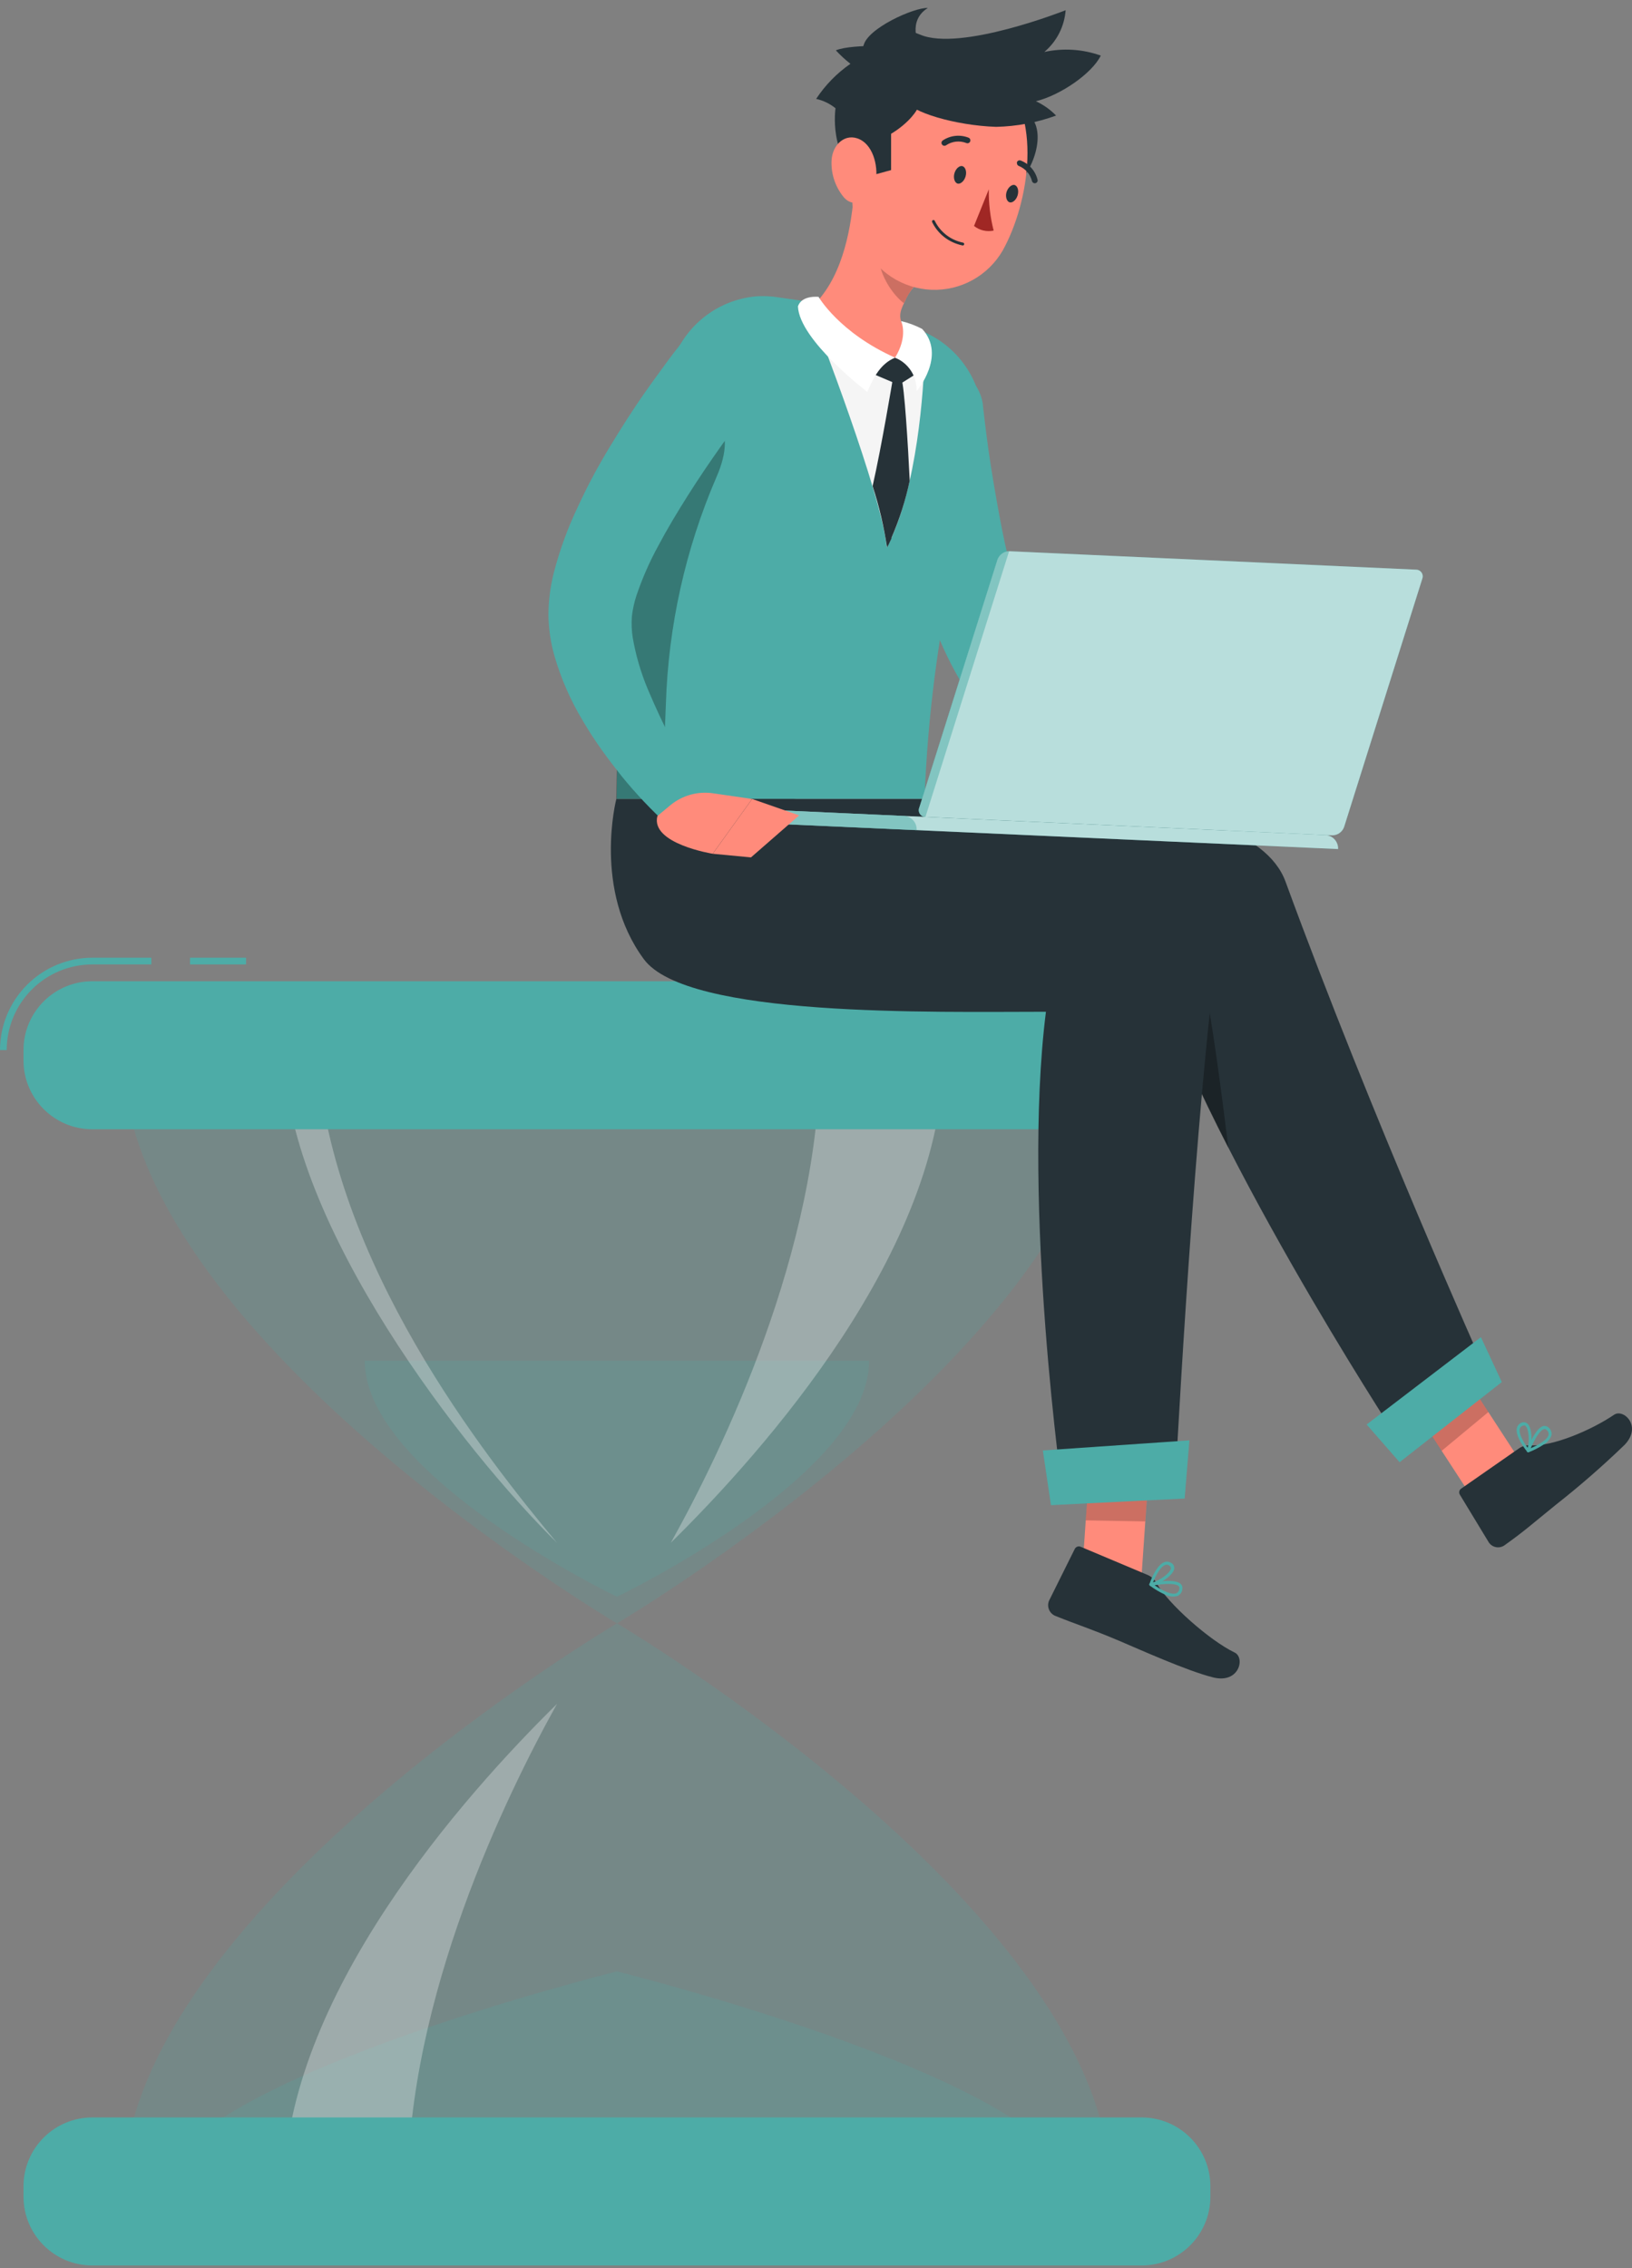
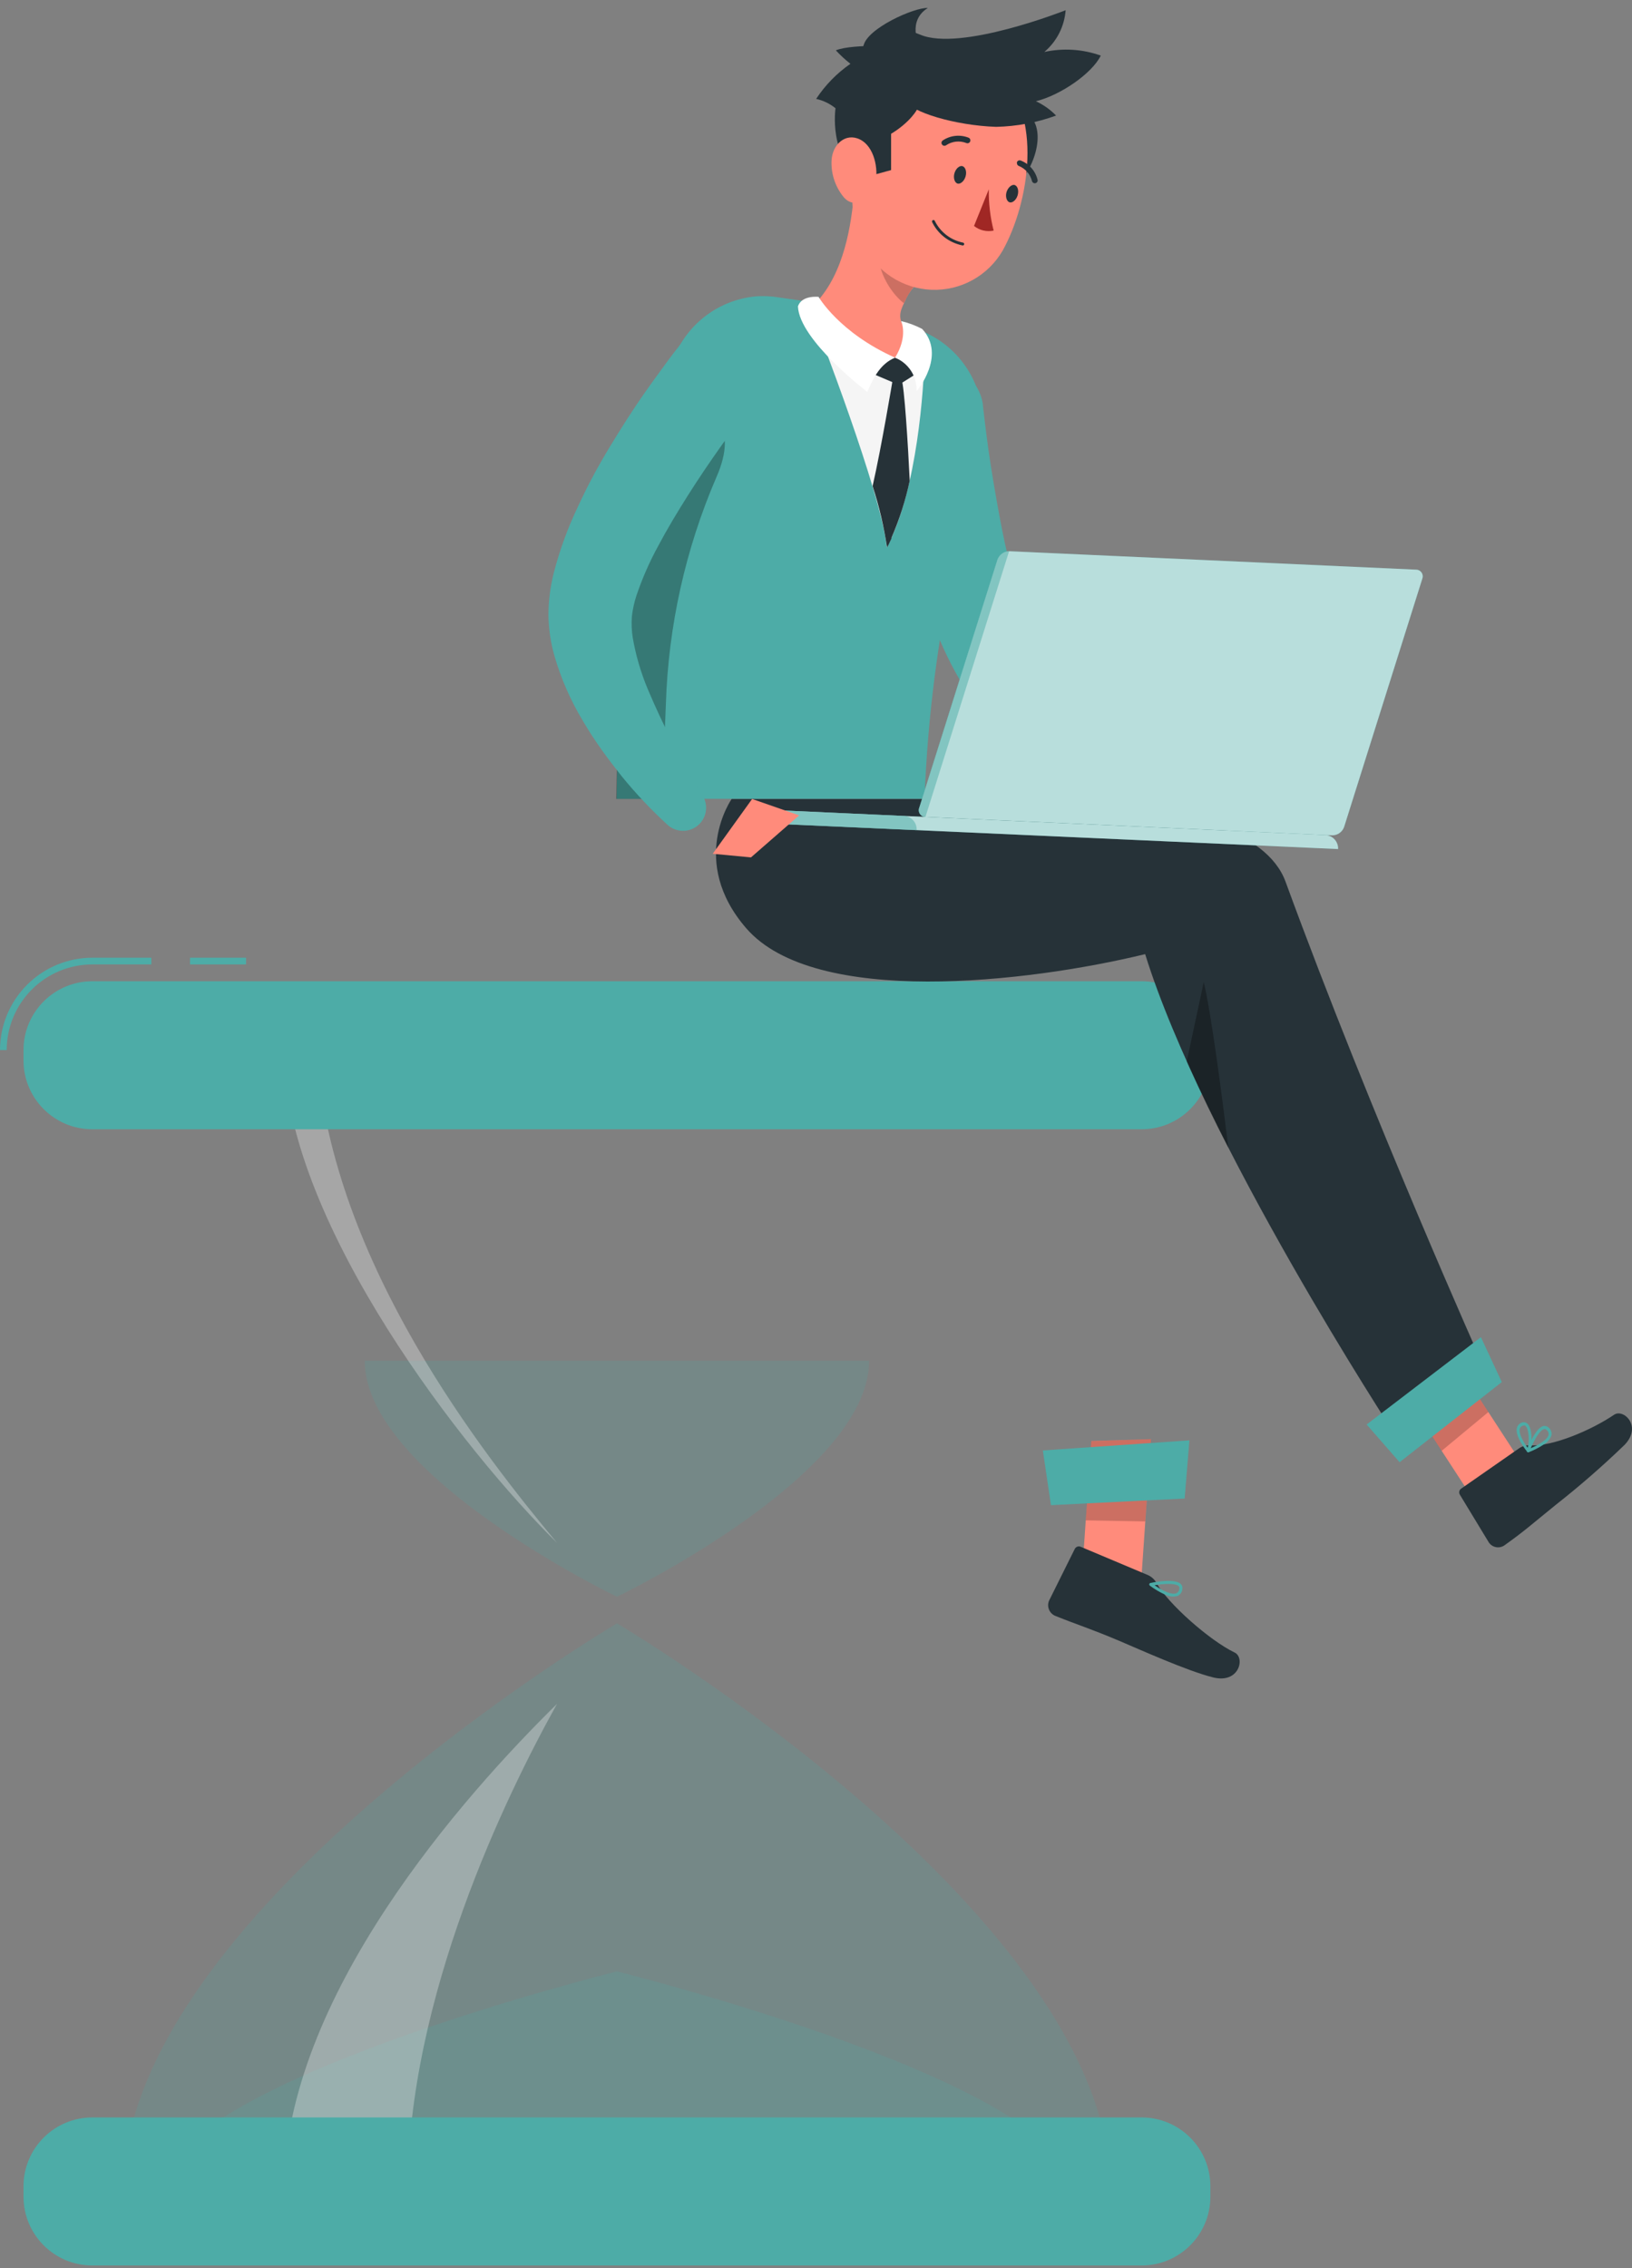
<svg xmlns="http://www.w3.org/2000/svg" width="131" height="182" viewBox="0 0 131 182" fill="none">
  <rect x="0" y="0" width="131" height="182" fill="#808080" stroke="none" />
  <path opacity="0.2" d="M49.523 130.259C49.523 130.259 89.168 153.667 89.168 175.844H9.866C9.872 153.667 49.523 130.259 49.523 130.259Z" fill="#4DACA7" />
  <path opacity="0.2" d="M49.524 158.188C49.524 158.188 86.132 167.256 86.132 175.845H12.915C12.915 167.256 49.524 158.188 49.524 158.188Z" fill="#4DACA7" />
  <path opacity="0.3" d="M44.71 136.722C37.265 144.043 22.797 160.265 22.797 175.844H32.718C32.718 160.265 40.637 144.043 44.71 136.722Z" fill="white" />
-   <path opacity="0.2" d="M49.523 130.26C49.523 130.26 89.168 106.852 89.168 84.675H9.866C9.872 106.852 49.523 130.26 49.523 130.26Z" fill="#4DACA7" />
  <path opacity="0.2" d="M49.523 128.123C49.523 128.123 69.764 118.413 69.764 109.188H29.277C29.277 118.397 49.523 128.123 49.523 128.123Z" fill="#4DACA7" />
-   <path opacity="0.3" d="M53.843 123.797C61.282 116.476 75.734 100.254 75.734 84.675H65.814C65.835 100.254 57.932 116.476 53.843 123.797Z" fill="white" />
  <path opacity="0.3" d="M44.71 123.797C37.265 116.476 23.158 98.377 22.797 84.675H25.44C26.681 101.382 38.819 116.714 44.71 123.797Z" fill="white" />
  <path d="M15.255 76.847H19.749V77.386H15.255V76.847Z" fill="#4DACA7" />
  <path d="M-0.001 84.259H0.538C0.54 82.438 1.263 80.691 2.551 79.403C3.838 78.114 5.584 77.389 7.406 77.386H12.148V76.847H7.406C5.441 76.851 3.559 77.633 2.171 79.023C0.783 80.412 0.001 82.295 -0.001 84.259Z" fill="#4DACA7" />
  <path d="M7.411 78.735H91.633C94.684 78.735 97.157 81.208 97.157 84.259V85.09C97.157 88.141 94.684 90.614 91.633 90.614H7.411C4.361 90.614 1.887 88.141 1.887 85.09V84.259C1.887 81.208 4.361 78.735 7.411 78.735Z" fill="#4DACA7" />
  <path d="M7.411 169.905H91.633C94.684 169.905 97.157 172.378 97.157 175.429V176.26C97.157 179.311 94.684 181.784 91.633 181.784H7.411C4.361 181.784 1.887 179.311 1.887 176.26V175.429C1.887 172.378 4.361 169.905 7.411 169.905Z" fill="#4DACA7" />
  <path d="M119.044 121.515L122.701 118.267L116.465 108.691L112.807 111.934L119.044 121.515Z" fill="#FF8B7B" />
  <path d="M121.946 116.206L117.296 119.443C117.256 119.468 117.222 119.5 117.195 119.538C117.168 119.576 117.148 119.619 117.138 119.665C117.127 119.71 117.126 119.758 117.134 119.804C117.141 119.85 117.158 119.894 117.183 119.934L119.513 123.775C119.648 123.968 119.852 124.1 120.083 124.144C120.315 124.187 120.554 124.138 120.749 124.007C122.367 122.858 122.966 122.297 124.903 120.732C126.817 119.228 128.653 117.627 130.405 115.936C131.84 114.447 130.324 113.007 129.564 113.519C127.767 114.739 124.644 116.082 122.836 115.974C122.522 115.949 122.209 116.031 121.946 116.206Z" fill="#263238" />
  <path opacity="0.2" d="M112.814 111.939L116.471 108.691L119.471 113.304L115.721 116.417L112.814 111.939Z" fill="black" />
  <path d="M75.602 64.105C75.602 64.105 100.148 62.427 103.19 70.746C110.112 89.659 119.115 109.722 119.115 109.722L111.881 114.96C111.881 114.96 96.587 91.574 91.921 76.561C82.48 78.854 65.411 80.812 59.914 74.5C55.221 69.106 58.733 64.105 58.733 64.105H75.602Z" fill="#263238" />
  <path opacity="0.3" d="M96.623 78.805C97.195 81.114 98.063 87.728 98.603 92.114C97.41 89.805 96.277 87.463 95.258 85.176L96.623 78.805Z" fill="black" />
  <path d="M112.344 117.329L120.549 110.898L118.871 107.294L109.7 114.302L112.344 117.329Z" fill="#4DACA7" />
  <path d="M123.914 115.91C123.534 116.157 123.129 116.365 122.706 116.53C122.685 116.537 122.662 116.539 122.641 116.534C122.619 116.529 122.599 116.518 122.583 116.502C122.567 116.486 122.556 116.466 122.551 116.444C122.546 116.423 122.548 116.4 122.555 116.379C122.625 116.196 123.24 114.583 123.882 114.426C123.956 114.409 124.032 114.411 124.105 114.432C124.178 114.453 124.244 114.492 124.297 114.545C124.388 114.616 124.458 114.71 124.5 114.817C124.543 114.924 124.557 115.04 124.54 115.154C124.431 115.474 124.208 115.743 123.914 115.91ZM122.873 116.206C123.72 115.839 124.249 115.435 124.308 115.127C124.317 115.052 124.306 114.976 124.276 114.907C124.246 114.837 124.197 114.778 124.136 114.734C124.111 114.707 124.079 114.687 124.044 114.677C124.009 114.666 123.972 114.665 123.936 114.674C123.591 114.761 123.143 115.564 122.873 116.206Z" fill="#4DACA7" />
  <path d="M122.735 116.514C122.717 116.519 122.698 116.519 122.681 116.514C122.661 116.516 122.64 116.513 122.621 116.505C122.603 116.498 122.586 116.486 122.573 116.47C122.535 116.427 121.618 115.3 121.753 114.604C121.771 114.515 121.809 114.431 121.864 114.359C121.919 114.287 121.99 114.229 122.071 114.188C122.154 114.137 122.252 114.113 122.349 114.122C122.447 114.131 122.538 114.171 122.611 114.237C123.021 114.62 123.004 115.915 122.762 116.449C122.758 116.472 122.749 116.495 122.735 116.514ZM122.136 114.447C122.097 114.473 122.063 114.507 122.037 114.545C122.012 114.584 121.994 114.628 121.985 114.674C121.904 115.084 122.341 115.791 122.627 116.179C122.778 115.64 122.729 114.679 122.465 114.431C122.411 114.383 122.336 114.334 122.179 114.431L122.136 114.447Z" fill="#4DACA7" />
  <path d="M86.795 127.174L91.516 128.118L92.39 115.478L87.594 115.629L86.795 127.174Z" fill="#FF8B7B" />
  <path d="M92.157 126.391L86.763 124.12C86.719 124.099 86.671 124.086 86.621 124.083C86.572 124.08 86.523 124.087 86.477 124.104C86.43 124.121 86.388 124.146 86.352 124.18C86.316 124.213 86.287 124.253 86.266 124.298L84.206 128.441C84.111 128.666 84.109 128.918 84.199 129.144C84.288 129.37 84.463 129.551 84.686 129.65C86.574 130.41 87.513 130.675 89.881 131.678C91.337 132.293 95.275 134.073 97.379 134.597C99.483 135.12 99.958 133.011 99.106 132.601C97.088 131.63 93.743 128.668 92.843 127.033C92.689 126.751 92.449 126.526 92.157 126.391Z" fill="#263238" />
  <path d="M93.501 127.945C93.076 127.751 92.673 127.512 92.298 127.233C92.279 127.219 92.265 127.199 92.257 127.178C92.248 127.156 92.246 127.132 92.249 127.109C92.256 127.086 92.268 127.066 92.285 127.05C92.302 127.033 92.324 127.022 92.347 127.017C92.541 126.974 94.289 126.623 94.78 127.098C94.835 127.152 94.876 127.22 94.898 127.295C94.92 127.369 94.922 127.449 94.904 127.524C94.892 127.641 94.849 127.752 94.78 127.847C94.71 127.942 94.617 128.017 94.51 128.064C94.171 128.151 93.811 128.108 93.501 127.945ZM92.676 127.201C93.458 127.74 94.1 127.972 94.418 127.848C94.489 127.815 94.55 127.764 94.594 127.699C94.637 127.635 94.662 127.559 94.666 127.481C94.677 127.444 94.677 127.406 94.668 127.369C94.658 127.332 94.639 127.298 94.612 127.271C94.348 127.017 93.377 127.082 92.676 127.201Z" fill="#4DACA7" />
-   <path d="M92.323 127.249C92.305 127.24 92.288 127.227 92.275 127.211C92.266 127.194 92.261 127.174 92.261 127.155C92.261 127.135 92.266 127.116 92.275 127.098C92.275 127.039 92.771 125.615 93.451 125.35C93.538 125.315 93.632 125.302 93.726 125.31C93.82 125.318 93.91 125.349 93.99 125.399C94.085 125.441 94.162 125.514 94.209 125.607C94.256 125.699 94.27 125.804 94.249 125.906C94.141 126.445 93.003 127.174 92.404 127.255C92.377 127.263 92.348 127.261 92.323 127.249ZM93.796 125.582C93.751 125.564 93.704 125.554 93.656 125.554C93.608 125.554 93.56 125.564 93.515 125.582C93.111 125.739 92.739 126.51 92.555 126.974C93.095 126.796 93.92 126.24 93.99 125.863C93.99 125.793 93.99 125.701 93.844 125.615L93.796 125.582Z" fill="#4DACA7" />
  <path opacity="0.2" d="M87.588 115.634L92.39 115.478L91.931 122.081L87.151 121.995L87.588 115.634Z" fill="black" />
-   <path d="M63.678 64.105C63.678 64.105 98.744 67.422 97.481 77.98C95.636 93.209 94.288 119.875 94.288 119.875L85.349 120.225C85.349 120.225 81.993 96.78 83.957 81.184C74.878 81.184 55.155 81.664 51.686 76.971C47.57 71.403 49.474 64.105 49.474 64.105H63.678Z" fill="#263238" />
  <path d="M84.361 120.776L95.091 120.242L95.474 115.575L83.708 116.384L84.361 120.776Z" fill="#4DACA7" />
  <path d="M71.463 33.187C71.538 34.153 71.625 35.011 71.743 35.912C71.862 36.813 71.975 37.692 72.116 38.582C72.375 40.357 72.731 42.121 73.13 43.896C73.529 45.671 74.02 47.44 74.635 49.226C75.259 51.104 76.078 52.912 77.079 54.62C77.676 55.625 78.401 56.548 79.237 57.366C79.458 57.573 79.69 57.768 79.933 57.949C80.154 58.132 80.375 58.289 80.602 58.445C81.033 58.749 81.481 59.029 81.945 59.282C83.656 60.212 85.465 60.949 87.34 61.477C88.23 61.752 89.125 61.973 90.037 62.173C90.948 62.373 91.817 62.545 92.734 62.685C94.519 62.978 96.321 63.158 98.129 63.225C98.575 63.244 99.012 63.101 99.36 62.822C99.708 62.543 99.944 62.147 100.023 61.708C100.102 61.269 100.019 60.816 99.79 60.434C99.561 60.051 99.201 59.764 98.776 59.627L98.706 59.6C95.543 58.599 92.439 57.417 89.411 56.061C88.019 55.431 86.686 54.676 85.43 53.806C85.144 53.601 84.89 53.391 84.631 53.18C84.513 53.078 84.389 52.975 84.286 52.867C84.191 52.781 84.1 52.689 84.016 52.592C83.658 52.159 83.35 51.687 83.099 51.184C82.445 49.855 81.919 48.465 81.529 47.035C81.092 45.52 80.715 43.939 80.402 42.331C80.089 40.724 79.808 39.095 79.544 37.444C79.28 35.793 79.08 34.11 78.897 32.545V32.454C78.762 31.508 78.266 30.651 77.514 30.061C76.762 29.471 75.812 29.195 74.861 29.29C73.91 29.384 73.032 29.843 72.411 30.569C71.79 31.295 71.474 32.233 71.528 33.187H71.463Z" fill="#4DACA7" />
  <path d="M97.951 58.656L100.648 58.824L98.491 63.787C98.491 63.787 93.824 63.684 93.921 61.386L94.763 60.307C95.148 59.823 95.631 59.425 96.181 59.141C96.73 58.856 97.333 58.691 97.951 58.656Z" fill="#FF8B7B" />
  <path d="M103.604 59.233L101.274 63.797H98.496L100.654 58.834L103.604 59.233Z" fill="#FF8B7B" />
  <path d="M71.853 25.538L66.637 24.459L62.483 23.86C61.889 23.763 61.286 23.736 60.686 23.779C59.092 23.924 57.58 24.552 56.352 25.578C55.124 26.605 54.238 27.982 53.813 29.525C52.772 33.301 51.834 37.935 51.116 42.04C50.113 47.743 49.595 56.309 49.498 64.099H74.211C74.75 49.992 77.75 40.902 78.769 35.265C79.076 33.563 78.815 31.807 78.027 30.268C77.238 28.729 75.966 27.491 74.405 26.747L71.853 25.538Z" fill="#4DACA7" />
  <path d="M74.21 28.64C74.151 30.96 73.671 39.23 71.183 43.928C70.747 39.526 65.519 26.126 65.519 26.126L74.21 28.64Z" fill="#F5F5F5" />
  <path opacity="0.3" d="M50.548 45.914C50.548 45.827 50.548 45.746 50.581 45.655L50.629 45.266C50.656 45.056 50.683 44.846 50.71 44.646L50.791 44.069L50.872 43.529C50.872 43.378 50.92 43.222 50.942 43.076C50.996 42.731 51.05 42.396 51.109 42.067C51.287 41.058 51.476 40.012 51.681 38.96V38.874C51.886 37.795 52.096 36.754 52.323 35.702V35.631C52.415 35.178 52.512 34.736 52.614 34.288L52.728 33.792L52.922 32.934L53.084 32.265L53.116 32.125C53.332 31.24 53.553 30.372 53.78 29.552L57.529 27.577C57.097 29.233 56.687 31.057 56.299 32.923C56.748 33.158 57.161 33.454 57.529 33.803C58.424 34.601 58.392 36.3 57.496 38.312C55.018 44.066 53.645 50.236 53.45 56.498C53.337 59.039 53.267 61.612 53.235 64.11H49.459C49.566 57.922 49.912 51.254 50.548 45.914Z" fill="black" />
  <path d="M68.577 15.142L70.698 18.379L73.578 22.776C73.207 23.154 72.906 23.594 72.688 24.076C72.149 25.155 71.728 25.932 73.956 27.448C74.431 27.771 74.447 28.284 74.339 28.85C74.21 29.541 73.799 30.264 71.404 29.837C69.089 29.392 66.977 28.221 65.373 26.493C64.575 25.689 64.758 25.09 65.529 24.259C67.709 21.913 68.362 18.163 68.577 15.142Z" fill="#FF8B7B" />
  <path d="M73.67 29.918L72.143 30.879L69.662 29.827C70.247 29.236 71.001 28.842 71.82 28.699C72.533 28.936 73.171 29.356 73.67 29.918Z" fill="#263238" />
  <path d="M71.847 28.699C70.708 29.169 70.137 30.226 69.619 31.445C69.619 31.445 64.165 27.313 64.051 24.588C64.343 23.66 65.707 23.822 65.707 23.822C65.707 23.822 67.369 26.703 71.847 28.699Z" fill="white" />
  <path d="M71.846 28.699C72.377 28.914 72.829 29.29 73.139 29.773C73.448 30.256 73.599 30.823 73.572 31.396C73.572 31.396 76 28.548 74.025 26.396C73.489 26.114 72.92 25.902 72.331 25.764C72.331 25.764 72.925 26.951 71.846 28.699Z" fill="white" />
  <path d="M71.662 30.431H72.358C72.585 30.819 72.897 35.88 73.022 38.572C72.688 40.143 72.198 41.677 71.559 43.151C71.562 43.169 71.562 43.188 71.559 43.206C71.522 43.292 71.484 43.373 71.441 43.454C71.365 43.615 71.29 43.777 71.204 43.928C70.954 42.257 70.566 40.61 70.044 39.003C70.756 35.885 71.662 30.431 71.662 30.431Z" fill="#263238" />
  <path opacity="0.2" d="M72.867 21.691L71.097 18.557C71.065 18.633 71.022 18.724 70.978 18.811C70.823 19.202 70.697 19.604 70.601 20.014C70.277 21.411 71.356 23.396 72.548 24.329C72.597 24.243 72.64 24.151 72.689 24.06C72.901 23.607 73.175 23.186 73.503 22.808L73.573 22.754L72.867 21.691Z" fill="black" />
  <path d="M81.487 14.959C81.913 13.044 78.865 10.395 78.865 10.395L82.474 9.138C84.103 10.309 83.046 13.648 81.487 14.959Z" fill="#263238" />
  <path d="M69.327 9.424C68.475 14.215 67.709 16.977 69.511 20.035C70.076 21.04 70.904 21.871 71.907 22.438C72.91 23.005 74.049 23.288 75.2 23.254C76.352 23.221 77.473 22.873 78.441 22.249C79.409 21.624 80.188 20.747 80.694 19.712C82.717 15.763 83.769 8.599 79.653 5.454C78.781 4.75 77.739 4.289 76.632 4.115C75.525 3.941 74.392 4.061 73.346 4.464C72.3 4.866 71.379 5.536 70.673 6.406C69.968 7.277 69.504 8.318 69.327 9.424Z" fill="#FF8B7B" />
  <path d="M69.262 14.269L71.528 13.648V10.735C71.528 10.735 74.392 9.117 73.95 7.094C73.73 5.956 73.422 4.838 73.027 3.749C73.027 3.749 68.485 3.458 67.093 4.04C67.454 4.431 67.845 4.792 68.264 5.119C67.174 5.873 66.24 6.829 65.512 7.935C66.081 8.062 66.613 8.319 67.066 8.685C67.066 8.685 66.473 12.683 69.262 14.269Z" fill="#263238" />
  <path d="M74.473 0.642C72.806 1.688 73.771 3.609 73.771 3.609L69.31 3.7C69.547 2.292 73.415 0.572 74.473 0.642Z" fill="#263238" />
  <path d="M72.731 8.075C73.049 8.971 76.664 10.071 79.96 10.179C81.603 10.144 83.229 9.837 84.772 9.273C84.307 8.795 83.758 8.406 83.153 8.124C85.144 7.633 87.663 5.885 88.359 4.461C86.906 3.942 85.336 3.841 83.828 4.17C84.321 3.753 84.727 3.242 85.02 2.667C85.314 2.092 85.49 1.464 85.538 0.82C85.538 0.82 77.101 4.164 73.853 2.778C70.325 1.267 67.644 4.1 69.963 6.257C72.283 8.415 72.731 8.075 72.731 8.075Z" fill="#263238" />
  <path d="M66.748 12.893C66.702 13.949 67.046 14.986 67.713 15.806C68.587 16.847 69.947 16.016 70.26 14.727C70.54 13.556 70.173 11.749 69.024 11.188C67.875 10.627 66.807 11.582 66.748 12.893Z" fill="#FF8B7B" />
  <path d="M76.619 13.88C76.501 14.258 76.619 14.63 76.835 14.722C77.051 14.813 77.374 14.576 77.499 14.182C77.623 13.789 77.499 13.432 77.283 13.341C77.067 13.249 76.743 13.481 76.619 13.88Z" fill="#263238" />
  <path d="M80.801 15.391C80.682 15.763 80.801 16.14 81.017 16.227C81.232 16.313 81.556 16.087 81.68 15.687C81.804 15.288 81.68 14.938 81.464 14.851C81.249 14.765 80.925 15.013 80.801 15.391Z" fill="#263238" />
  <path d="M79.371 15.191C79.354 16.307 79.484 17.421 79.76 18.503C79.486 18.561 79.203 18.558 78.93 18.494C78.658 18.43 78.403 18.306 78.184 18.131L79.371 15.191Z" fill="#A02724" />
  <path d="M76.814 19.571C76.381 19.426 75.981 19.196 75.639 18.894C75.296 18.592 75.017 18.224 74.818 17.813C74.808 17.784 74.808 17.752 74.82 17.724C74.832 17.696 74.855 17.674 74.883 17.662C74.897 17.655 74.912 17.652 74.927 17.652C74.942 17.651 74.957 17.654 74.971 17.66C74.985 17.665 74.998 17.673 75.009 17.684C75.02 17.694 75.028 17.707 75.034 17.721C75.253 18.167 75.572 18.557 75.966 18.86C76.36 19.163 76.818 19.371 77.305 19.469C77.32 19.472 77.335 19.478 77.347 19.487C77.36 19.496 77.371 19.507 77.379 19.52C77.387 19.534 77.392 19.548 77.394 19.563C77.397 19.579 77.396 19.594 77.392 19.609C77.385 19.638 77.367 19.664 77.342 19.68C77.317 19.696 77.286 19.702 77.257 19.695C77.107 19.664 76.959 19.622 76.814 19.571Z" fill="#263238" />
  <path d="M75.692 11.668C75.659 11.649 75.631 11.621 75.612 11.587C75.594 11.562 75.582 11.534 75.576 11.505C75.571 11.475 75.571 11.444 75.577 11.415C75.583 11.385 75.595 11.357 75.612 11.332C75.629 11.307 75.651 11.285 75.676 11.269C75.979 11.066 76.328 10.94 76.691 10.903C77.053 10.865 77.42 10.917 77.758 11.053C77.786 11.066 77.811 11.085 77.832 11.107C77.852 11.13 77.868 11.157 77.878 11.185C77.888 11.214 77.893 11.245 77.891 11.275C77.89 11.306 77.882 11.336 77.869 11.364C77.856 11.391 77.838 11.416 77.815 11.436C77.792 11.457 77.766 11.473 77.737 11.483C77.708 11.493 77.678 11.498 77.647 11.496C77.617 11.495 77.587 11.487 77.559 11.474C77.294 11.371 77.009 11.335 76.727 11.366C76.445 11.398 76.175 11.498 75.941 11.658C75.904 11.683 75.862 11.697 75.818 11.699C75.774 11.701 75.731 11.69 75.692 11.668Z" fill="#263238" />
  <path d="M81.632 13.119C81.622 13.082 81.622 13.043 81.632 13.006C81.656 12.95 81.701 12.905 81.758 12.882C81.814 12.858 81.878 12.858 81.934 12.882C82.274 13.014 82.576 13.227 82.813 13.504C83.05 13.781 83.216 14.112 83.294 14.468C83.295 14.524 83.276 14.578 83.241 14.621C83.205 14.665 83.155 14.693 83.1 14.703C83.045 14.712 82.988 14.701 82.941 14.671C82.893 14.642 82.858 14.597 82.841 14.543C82.773 14.266 82.64 14.009 82.453 13.793C82.265 13.579 82.028 13.412 81.762 13.308C81.726 13.29 81.695 13.264 81.672 13.231C81.649 13.197 81.636 13.159 81.632 13.119Z" fill="#263238" />
  <path d="M54.962 27.205C54.368 27.939 53.85 28.602 53.343 29.309C52.836 30.015 52.307 30.717 51.811 31.434C50.802 32.864 49.864 34.347 48.947 35.858C48.029 37.368 47.177 38.944 46.411 40.611C45.58 42.34 44.92 44.147 44.442 46.005C44.173 47.086 44.032 48.194 44.021 49.307C44.035 50.42 44.194 51.526 44.496 52.598C45.033 54.463 45.817 56.248 46.826 57.906C47.29 58.699 47.792 59.46 48.315 60.193C48.839 60.927 49.394 61.639 49.934 62.324C51.06 63.702 52.284 64.996 53.597 66.198C53.925 66.49 54.347 66.656 54.787 66.666C55.227 66.676 55.656 66.528 55.997 66.25C56.338 65.972 56.569 65.582 56.648 65.149C56.727 64.716 56.649 64.269 56.429 63.889L56.38 63.808C54.705 61.09 53.241 58.248 52 55.306C51.443 53.98 51.038 52.596 50.791 51.179C50.701 50.61 50.678 50.032 50.721 49.458C50.786 48.889 50.909 48.329 51.088 47.785C51.555 46.406 52.141 45.07 52.841 43.794C53.559 42.439 54.368 41.096 55.231 39.731C56.094 38.366 57.001 37.034 57.929 35.723L59.347 33.749C59.822 33.107 60.318 32.422 60.766 31.834L60.799 31.79C61.407 31.019 61.683 30.038 61.568 29.063C61.453 28.087 60.955 27.198 60.184 26.59C59.412 25.982 58.431 25.705 57.456 25.82C56.481 25.936 55.591 26.434 54.983 27.205H54.962Z" fill="#4DACA7" />
  <path d="M106.361 67.002L60.463 64.925C60.318 64.915 60.173 64.935 60.036 64.983C59.899 65.031 59.773 65.106 59.666 65.204C59.558 65.301 59.472 65.42 59.411 65.552C59.351 65.683 59.318 65.826 59.314 65.971L107.407 68.129C107.414 67.986 107.392 67.843 107.342 67.709C107.293 67.574 107.217 67.451 107.12 67.346C107.023 67.241 106.905 67.157 106.775 67.097C106.645 67.038 106.504 67.006 106.361 67.002Z" fill="#4DACA7" />
  <g opacity="0.6">
    <path d="M106.361 67.002L60.464 64.925C60.319 64.915 60.174 64.935 60.037 64.983C59.9 65.031 59.774 65.106 59.667 65.204C59.559 65.301 59.473 65.42 59.412 65.552C59.352 65.683 59.319 65.826 59.315 65.971L107.408 68.129C107.415 67.986 107.393 67.843 107.343 67.709C107.294 67.574 107.218 67.451 107.121 67.346C107.024 67.241 106.906 67.157 106.776 67.097C106.645 67.038 106.505 67.006 106.361 67.002Z" fill="white" />
  </g>
  <path d="M113.666 45.709L81.012 44.23C80.803 44.233 80.599 44.301 80.43 44.423C80.26 44.546 80.132 44.718 80.063 44.916L73.794 64.806C73.761 64.888 73.748 64.977 73.757 65.066C73.766 65.154 73.796 65.239 73.846 65.312C73.896 65.386 73.963 65.446 74.041 65.488C74.12 65.529 74.207 65.551 74.296 65.55L106.95 67.028C107.158 67.026 107.361 66.96 107.53 66.838C107.699 66.717 107.826 66.546 107.894 66.349L114.163 46.453C114.196 46.371 114.209 46.283 114.2 46.195C114.192 46.107 114.162 46.022 114.113 45.949C114.064 45.875 113.997 45.815 113.919 45.773C113.842 45.731 113.755 45.709 113.666 45.709Z" fill="#4DACA7" />
  <path opacity="0.6" d="M113.666 45.709L81.012 44.23C80.803 44.233 80.599 44.301 80.43 44.423C80.26 44.546 80.132 44.718 80.063 44.916L73.794 64.806C73.761 64.888 73.748 64.977 73.757 65.066C73.766 65.154 73.796 65.239 73.846 65.312C73.896 65.386 73.963 65.446 74.041 65.488C74.12 65.529 74.207 65.551 74.296 65.55L106.95 67.028C107.158 67.026 107.361 66.96 107.53 66.838C107.699 66.717 107.826 66.546 107.894 66.349L114.163 46.453C114.196 46.371 114.209 46.283 114.2 46.195C114.192 46.107 114.162 46.022 114.113 45.949C114.064 45.875 113.997 45.815 113.919 45.773C113.842 45.731 113.755 45.709 113.666 45.709Z" fill="white" />
  <path opacity="0.5" d="M80.052 44.91L73.783 64.801C73.748 64.883 73.734 64.973 73.743 65.062C73.751 65.151 73.781 65.237 73.831 65.311C73.881 65.385 73.948 65.446 74.028 65.488C74.107 65.53 74.195 65.551 74.285 65.55L81.001 44.225C80.791 44.228 80.588 44.295 80.418 44.418C80.248 44.541 80.12 44.713 80.052 44.91Z" fill="#4DACA7" />
  <path opacity="0.5" d="M72.531 65.469L60.463 64.93C60.319 64.921 60.173 64.94 60.036 64.988C59.899 65.036 59.773 65.111 59.666 65.209C59.559 65.307 59.472 65.425 59.412 65.557C59.352 65.689 59.318 65.832 59.314 65.977L73.578 66.619C73.587 66.474 73.567 66.329 73.519 66.192C73.472 66.055 73.397 65.929 73.299 65.822C73.201 65.714 73.083 65.628 72.951 65.567C72.819 65.507 72.676 65.474 72.531 65.469Z" fill="#4DACA7" />
-   <path d="M57.285 63.662L60.371 64.11L57.21 68.506C57.21 68.506 52.187 67.703 52.77 65.475L53.849 64.579C54.326 64.194 54.878 63.914 55.47 63.756C56.062 63.598 56.68 63.566 57.285 63.662Z" fill="#FF8B7B" />
  <path d="M64.148 65.426L60.281 68.798L57.211 68.507L60.372 64.11L64.148 65.426Z" fill="#FF8B7B" />
</svg>